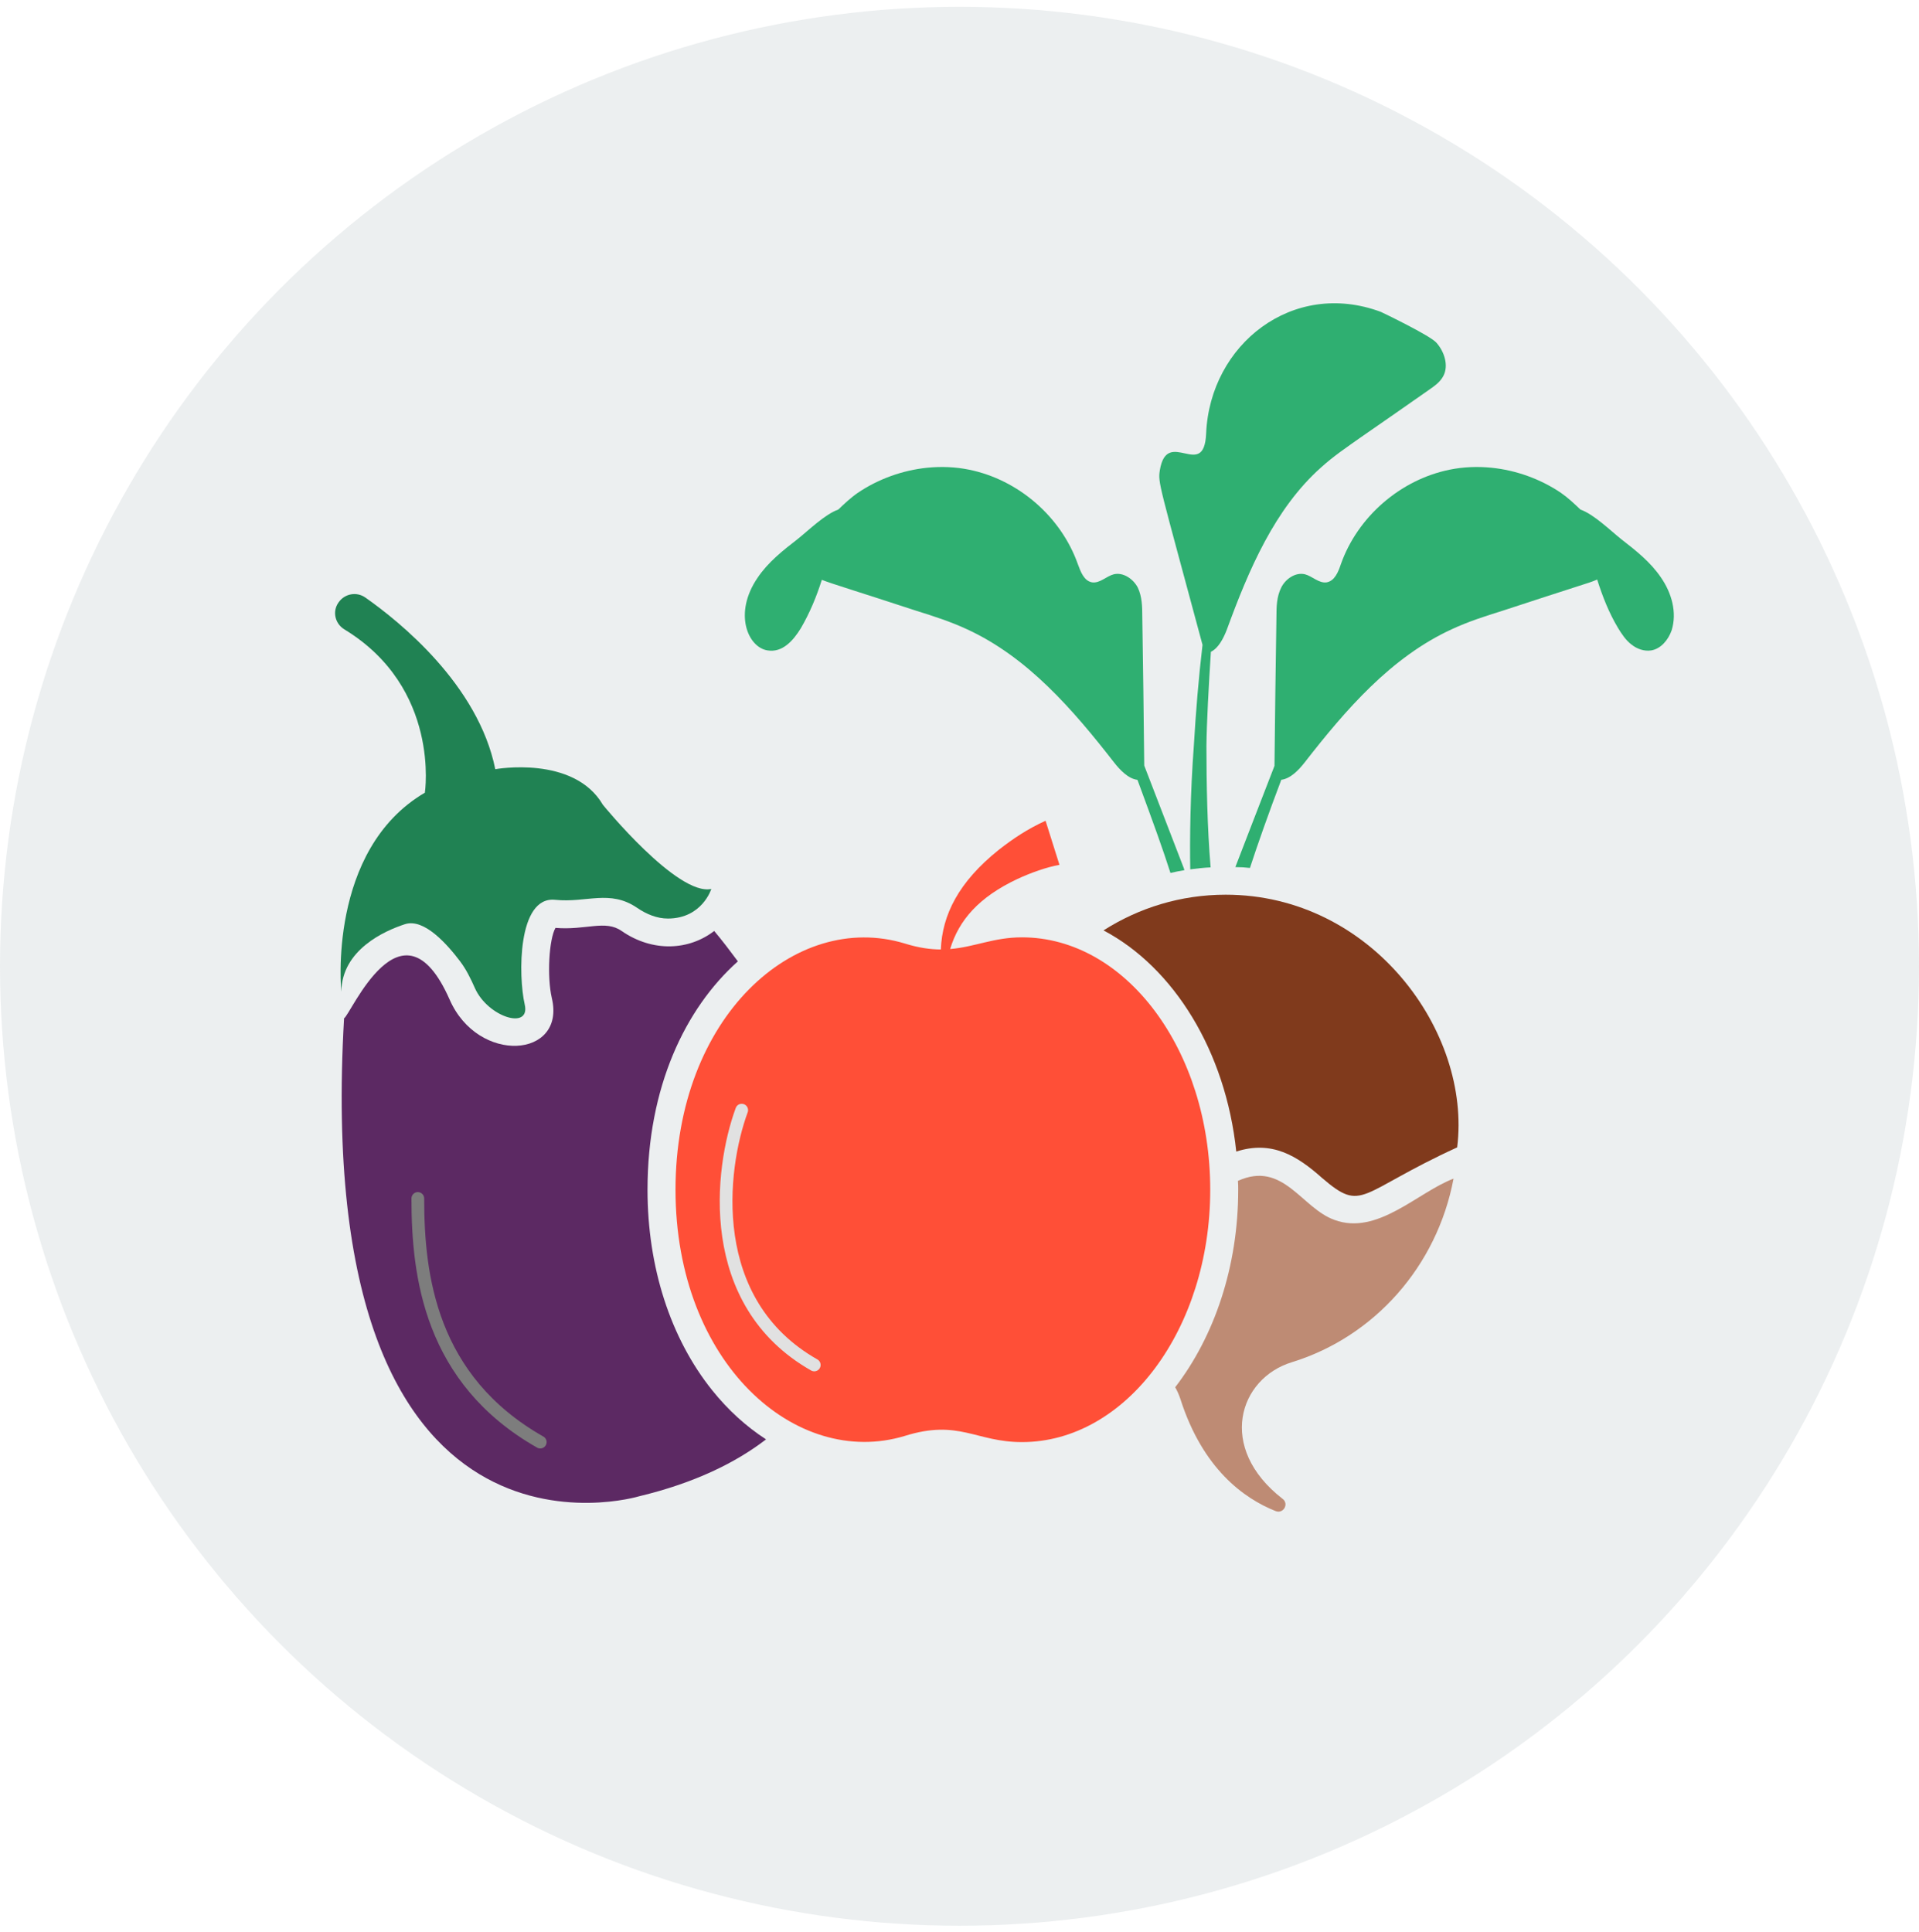
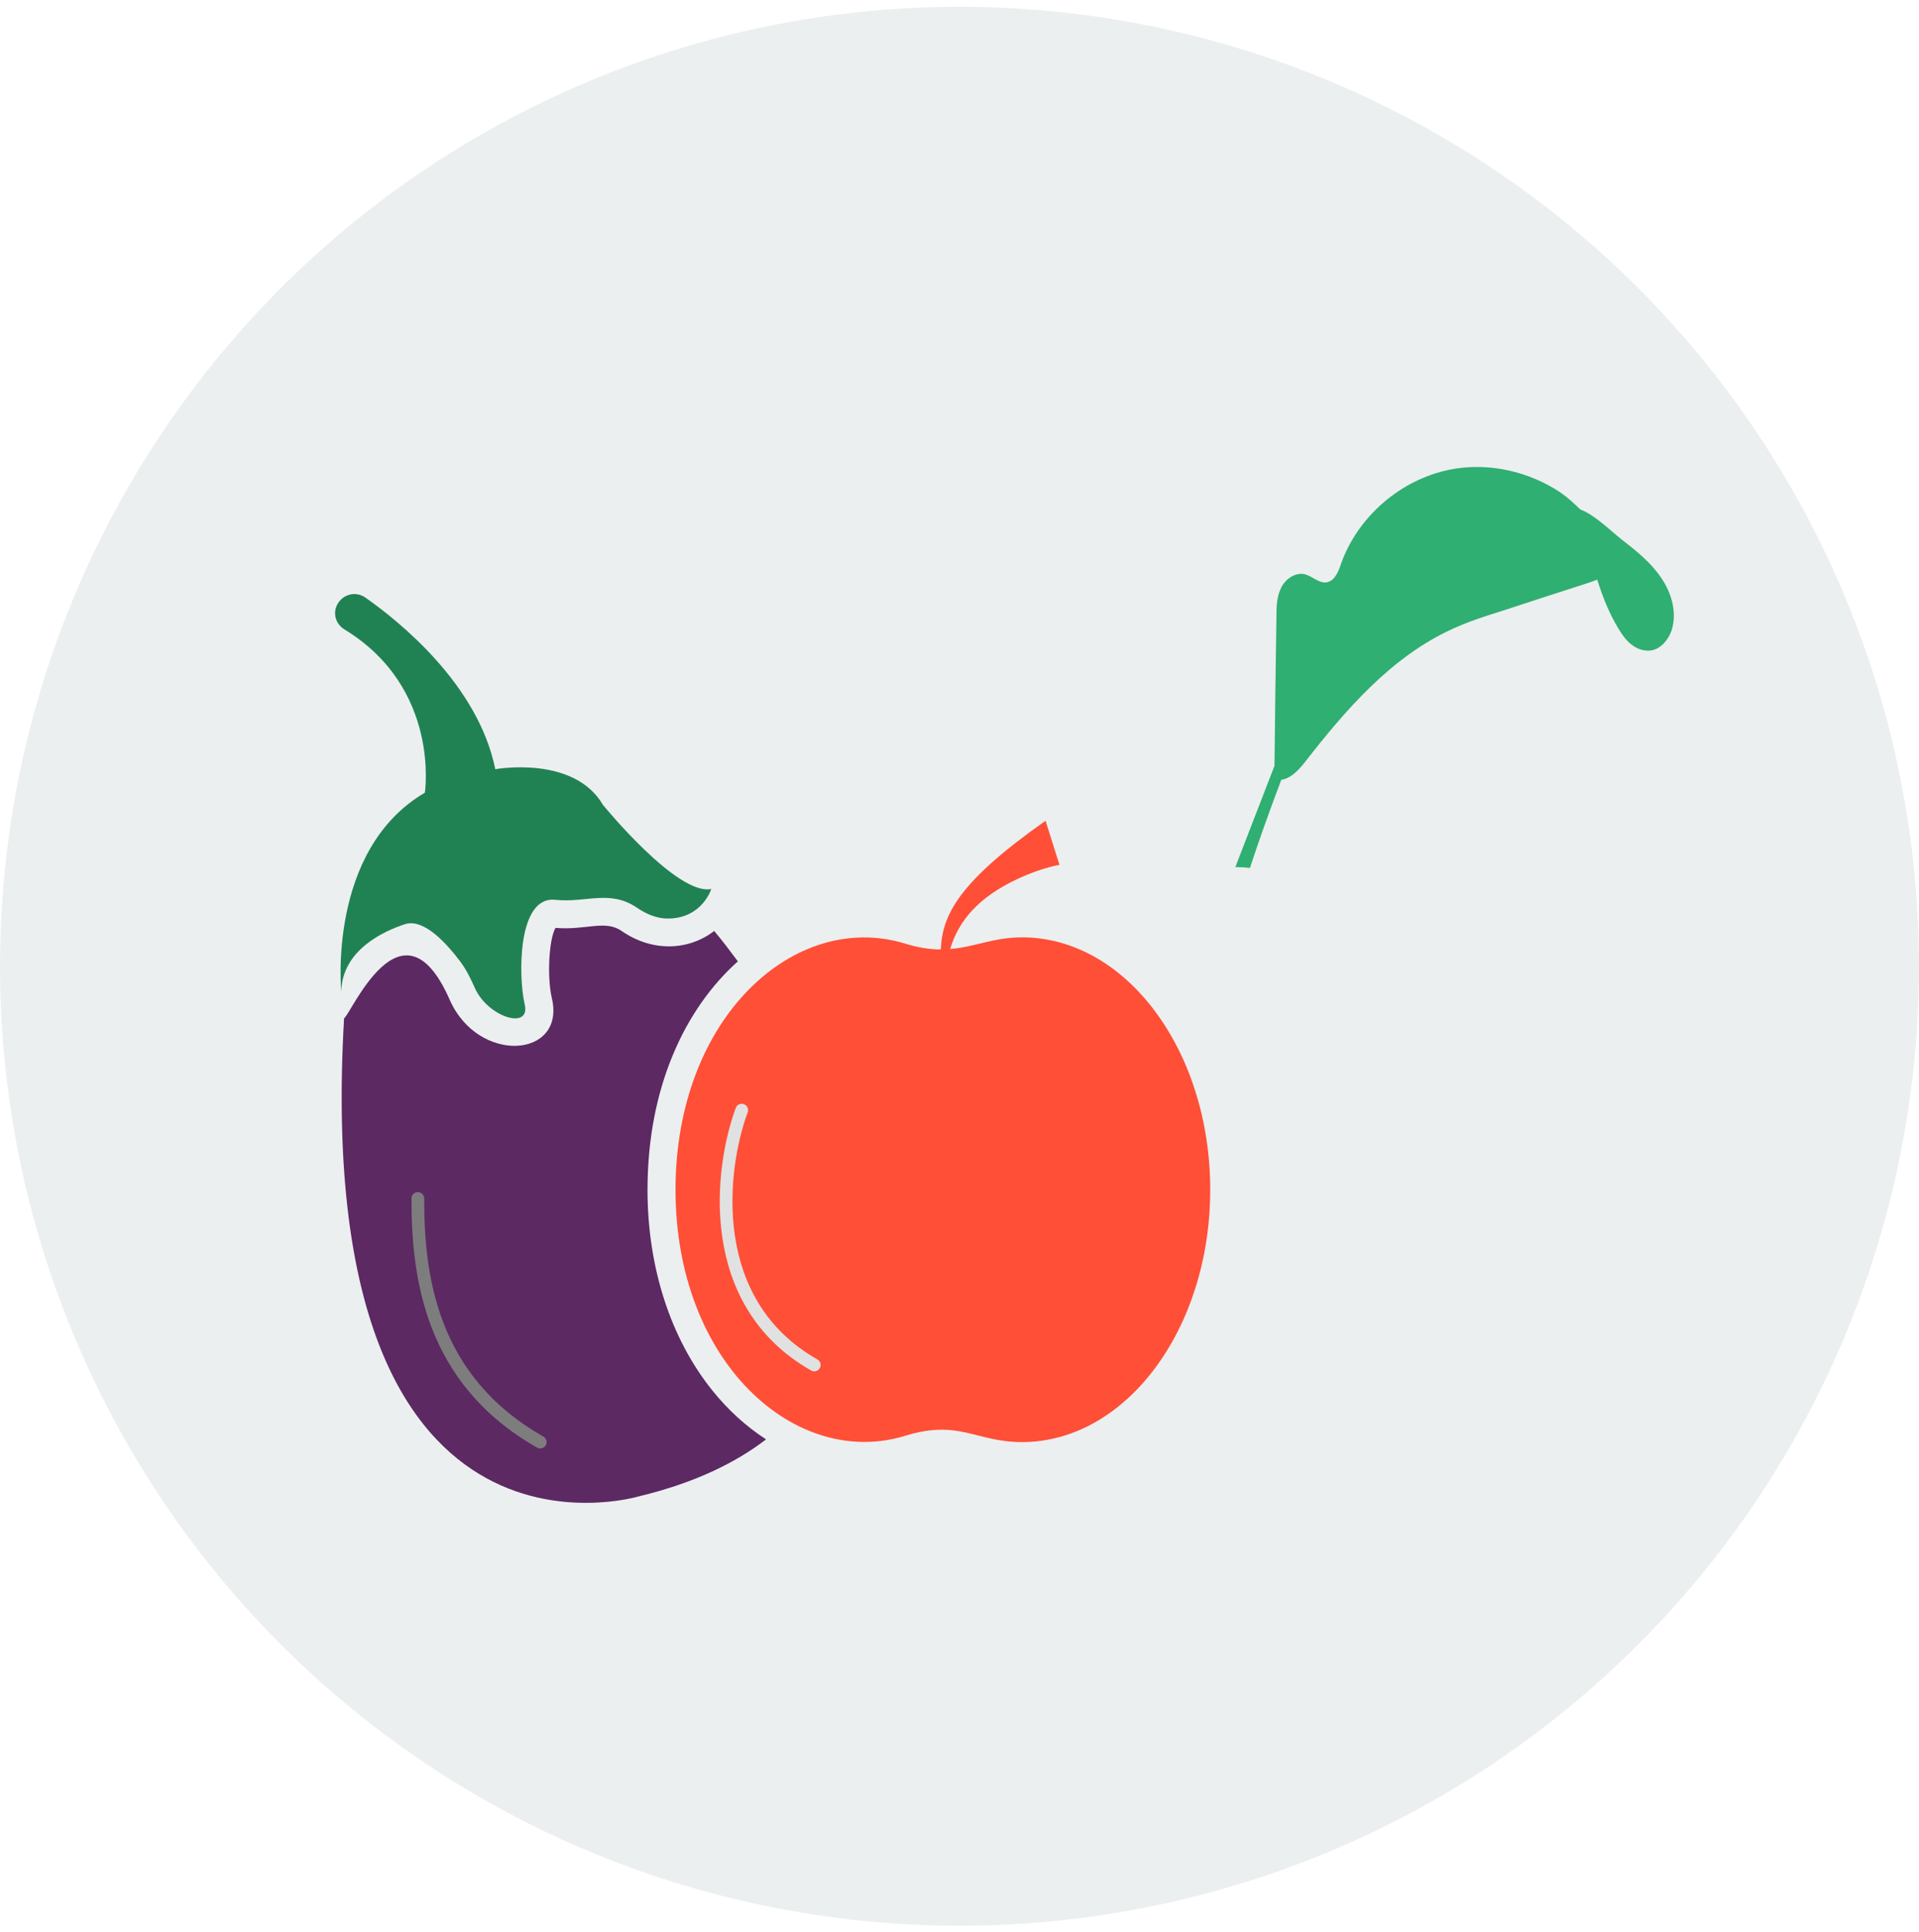
<svg xmlns="http://www.w3.org/2000/svg" width="151" height="152" viewBox="0 0 151 152" fill="none">
  <circle cx="75.5" cy="76.035" r="75.5" fill="url(#paint0_linear_2158_501)" />
  <g clip-path="url(#clip0_2158_501)">
    <path d="M56.042 109.401C52.75 105.297 50.951 99.701 50.951 93.622C50.951 85.546 53.913 79.357 58.061 75.648C57.425 74.792 56.81 73.981 56.196 73.256C54.243 74.77 51.39 74.968 48.91 73.256C47.637 72.356 46.101 73.212 43.709 73.015C43.204 73.893 43.028 76.834 43.423 78.545C44.543 83.264 37.608 83.79 35.37 78.633C31.617 70.162 27.579 79.906 27.074 80.125C24.441 125.597 50.293 117.74 50.293 117.74C54.682 116.687 57.908 115.084 60.278 113.263C58.719 112.254 57.293 110.959 56.042 109.401L56.042 109.401Z" fill="#5C2963" />
    <path d="M31.859 72.725C33.388 72.226 35.223 74.355 36.195 75.635C36.684 76.279 37.037 77.004 37.364 77.744C38.382 80.04 41.758 81.082 41.289 79.046C40.777 76.817 40.711 70.495 43.687 70.805C46.146 71.062 47.984 69.969 50.136 71.438C50.863 71.934 51.697 72.286 52.576 72.28C55.26 72.261 55.971 69.951 55.971 69.951C53.297 70.524 47.44 63.33 47.44 63.33C45.146 59.403 38.972 60.528 38.972 60.528C37.632 53.879 31.419 48.892 28.742 47.016C28.071 46.546 27.146 46.706 26.665 47.37L26.642 47.402C26.133 48.105 26.356 49.074 27.097 49.525C34.682 54.141 33.432 62.375 33.432 62.375C25.728 66.895 26.856 78.038 26.856 78.038C26.905 74.73 30.272 73.242 31.859 72.725L31.859 72.725Z" fill="#208253" />
    <path d="M130.702 45.452C129.89 44.245 128.727 43.323 127.564 42.423C126.686 41.72 125.413 40.47 124.36 40.097C123.877 39.636 123.394 39.175 122.824 38.78C121.199 37.683 119.29 37.002 117.359 36.805C116.262 36.695 115.143 36.739 114.067 36.959C110.183 37.749 106.825 40.667 105.508 44.398C105.31 44.99 105.025 45.715 104.389 45.825C103.775 45.913 103.27 45.342 102.677 45.188C101.931 45.013 101.141 45.561 100.812 46.242C100.461 46.944 100.439 47.734 100.439 48.502C100.373 52.431 100.329 56.359 100.285 60.265C99.276 62.877 97.893 66.432 97.213 68.21V68.231C97.608 68.231 97.981 68.253 98.354 68.297C98.924 66.541 99.846 63.93 100.812 61.384V61.362C101.536 61.275 102.172 60.616 102.655 60.002C105.882 55.854 109.458 51.706 114.243 49.511C115.516 48.919 116.876 48.48 118.215 48.063C120.498 47.317 122.78 46.571 125.04 45.847C125.26 45.781 125.457 45.693 125.677 45.605C126.094 46.922 126.598 48.217 127.323 49.424C127.608 49.885 127.915 50.368 128.376 50.719C128.815 51.07 129.386 51.268 129.934 51.18C130.702 51.048 131.273 50.346 131.536 49.6C131.975 48.195 131.536 46.659 130.702 45.452Z" fill="#2FAF71" />
-     <path d="M60.388 51.179C61.551 51.377 62.407 50.433 63.022 49.424C63.724 48.217 64.251 46.944 64.667 45.627C65.567 45.978 67.432 46.527 72.107 48.063C73.446 48.48 74.806 48.919 76.079 49.511C80.864 51.706 84.441 55.854 87.667 60.002C88.15 60.616 88.786 61.275 89.488 61.362C89.488 61.384 89.488 61.384 89.51 61.384C90.871 65.071 91.486 66.782 92.1 68.692C92.451 68.604 92.824 68.539 93.197 68.473C93.175 68.363 93.131 68.275 93.109 68.209C92.429 66.432 91.046 62.855 90.037 60.243C89.993 56.337 89.949 52.431 89.883 48.502C89.883 47.734 89.862 46.944 89.532 46.242C89.181 45.561 88.391 45.013 87.645 45.188C87.052 45.342 86.547 45.913 85.933 45.825C85.297 45.715 85.033 44.991 84.814 44.398C83.498 40.667 80.139 37.749 76.255 36.959C75.18 36.739 74.06 36.695 72.963 36.805C71.032 37.002 69.123 37.683 67.498 38.78C66.928 39.175 66.445 39.636 65.962 40.096C64.909 40.469 63.636 41.721 62.758 42.423C61.595 43.323 60.432 44.245 59.62 45.451C57.688 48.26 58.852 50.938 60.388 51.179L60.388 51.179Z" fill="#2FAF71" />
-     <path d="M93.942 58.642C93.657 62.46 93.613 66.103 93.657 68.407C94.184 68.342 94.71 68.276 95.259 68.254C94.996 65.137 94.93 61.56 94.93 58.707C94.951 56.864 95.105 54.033 95.281 51.29C95.873 51.004 96.268 50.236 96.532 49.556C98.265 44.816 100.306 40.031 103.949 36.783C104.915 35.906 105.99 35.181 107.044 34.435C108.865 33.185 110.665 31.912 112.464 30.661C112.903 30.354 113.342 30.046 113.583 29.563C114 28.752 113.649 27.654 113.013 26.952C112.486 26.381 108.887 24.647 108.646 24.538C101.733 21.97 95.215 27.084 94.907 34.106C94.754 37.881 91.835 33.558 91.264 37.003C91.111 38.013 91.177 37.925 94.622 50.742C94.315 53.353 94.096 56.009 93.942 58.642L93.942 58.642Z" fill="#2FAF71" />
-     <path d="M96.444 70.403C92.911 70.403 89.619 71.435 86.832 73.212C92.362 76.131 96.444 82.715 97.278 90.615C100.063 89.725 102.041 90.92 104.038 92.7C107.271 95.472 106.856 93.862 114.66 90.286C115.797 81.197 107.936 70.403 96.445 70.403L96.444 70.403Z" fill="#803A1C" />
-     <path d="M105.003 95.993C102.401 95.06 100.973 91.311 97.409 92.921C97.431 93.162 97.431 93.382 97.431 93.624C97.431 99.68 95.544 105.167 92.472 109.161C92.647 109.468 92.779 109.776 92.888 110.105C94.644 115.592 97.892 117.918 100.372 118.905C100.986 119.147 101.448 118.335 100.921 117.94C95.741 113.924 97.475 108.459 101.667 107.186C108.141 105.189 113.079 99.637 114.374 92.746C111.543 93.821 108.382 97.244 105.003 95.993Z" fill="#BE8B74" />
-     <path d="M80.411 73.758C78.189 73.758 76.704 74.519 74.764 74.678C75.445 72.417 77.016 70.595 80.067 69.161C81.125 68.67 82.342 68.24 83.365 68.052L82.272 64.584C80.847 65.233 79.738 65.978 78.607 66.859C75.421 69.404 74.141 71.993 74.031 74.714C73.205 74.709 72.287 74.585 71.189 74.242C62.55 71.624 53.154 80.036 53.154 93.618C53.154 107.261 62.633 115.585 71.189 112.993C75.468 111.656 76.769 113.477 80.411 113.477C88.592 113.477 95.229 104.578 95.229 93.618C95.229 82.657 88.591 73.758 80.411 73.758Z" fill="#FF4F37" />
+     <path d="M80.411 73.758C78.189 73.758 76.704 74.519 74.764 74.678C75.445 72.417 77.016 70.595 80.067 69.161C81.125 68.67 82.342 68.24 83.365 68.052L82.272 64.584C75.421 69.404 74.141 71.993 74.031 74.714C73.205 74.709 72.287 74.585 71.189 74.242C62.55 71.624 53.154 80.036 53.154 93.618C53.154 107.261 62.633 115.585 71.189 112.993C75.468 111.656 76.769 113.477 80.411 113.477C88.592 113.477 95.229 104.578 95.229 93.618C95.229 82.657 88.591 73.758 80.411 73.758Z" fill="#FF4F37" />
    <path d="M58.363 87.356C56.656 91.991 55.407 102.491 64.072 107.408" stroke="#E1E1E1" stroke-linecap="round" />
    <path d="M32.877 94.305C32.876 100.373 33.846 108.559 42.511 113.477" stroke="#7D7D7D" stroke-linecap="round" />
  </g>
  <defs>
    <linearGradient id="paint0_linear_2158_501" x1="42.638" y1="2.077" x2="86.624" y2="168.545" gradientUnits="userSpaceOnUse">
      <stop stop-color="#41616D" stop-opacity="0.1" />
      <stop offset="1" stop-color="#41616D" stop-opacity="0.1" />
    </linearGradient>
    <clipPath id="clip0_2158_501">
      <rect width="142" height="142" fill="white" transform="translate(4.5 4.563)" />
    </clipPath>
  </defs>
</svg>